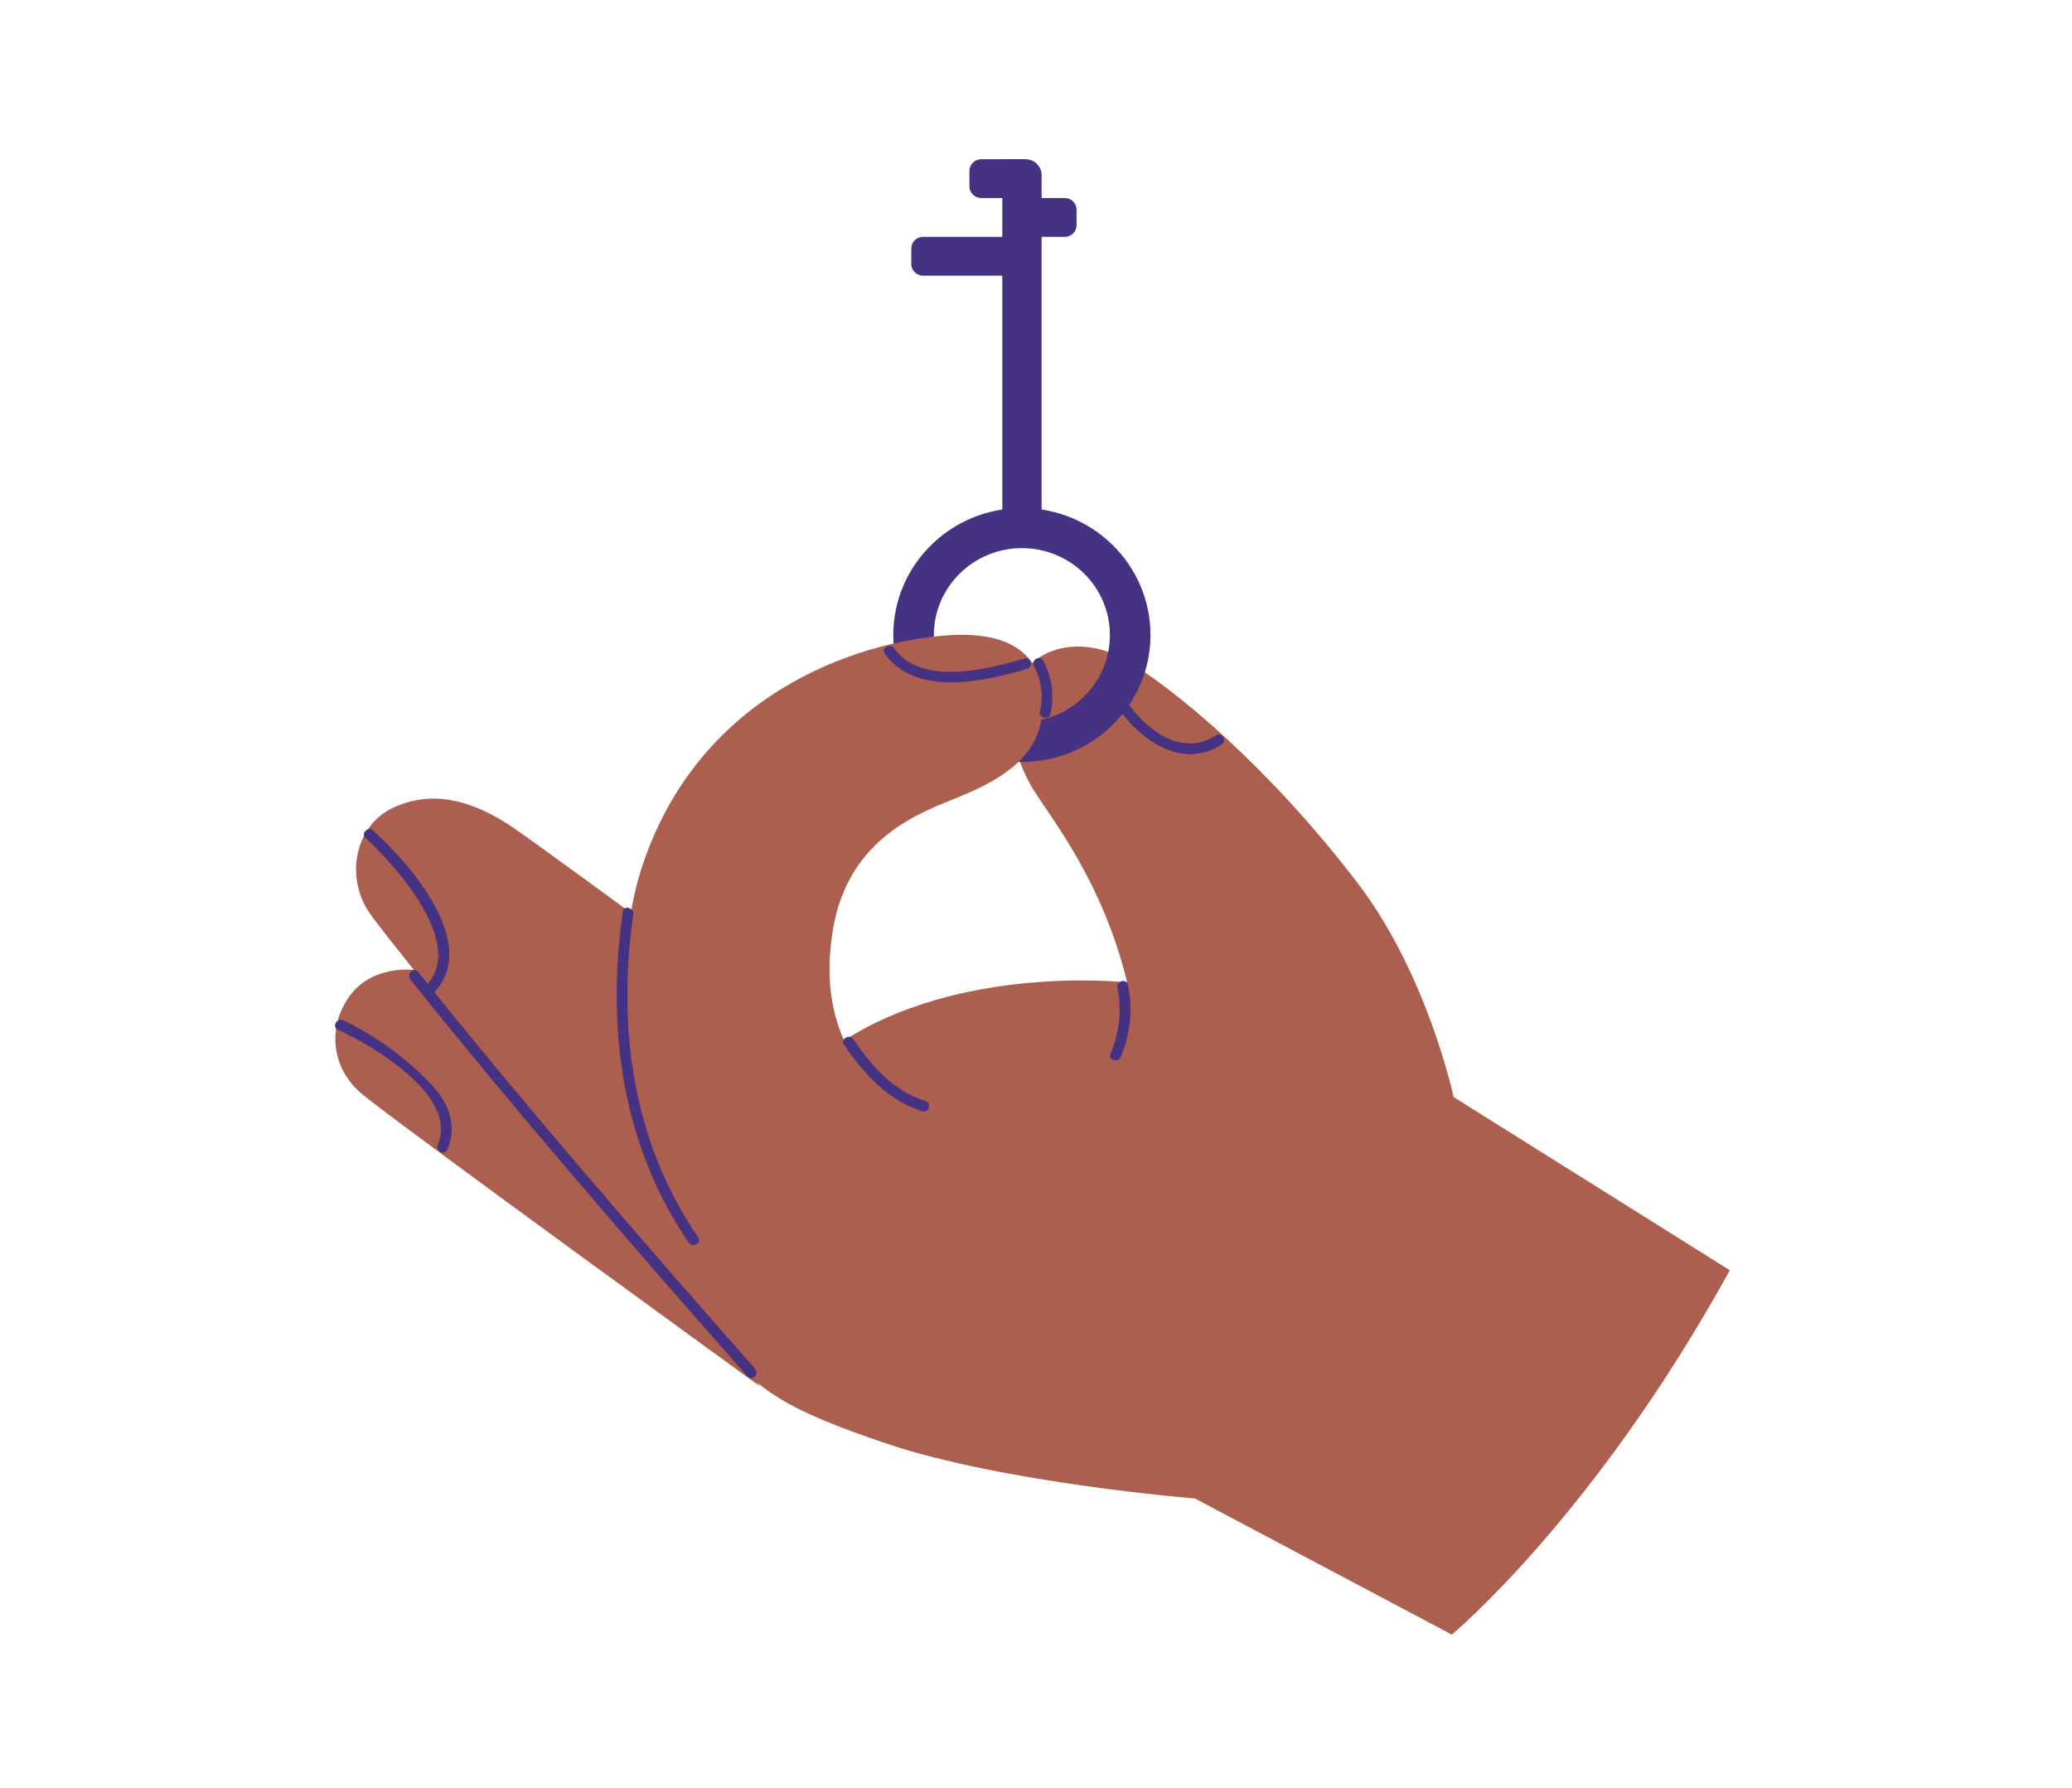
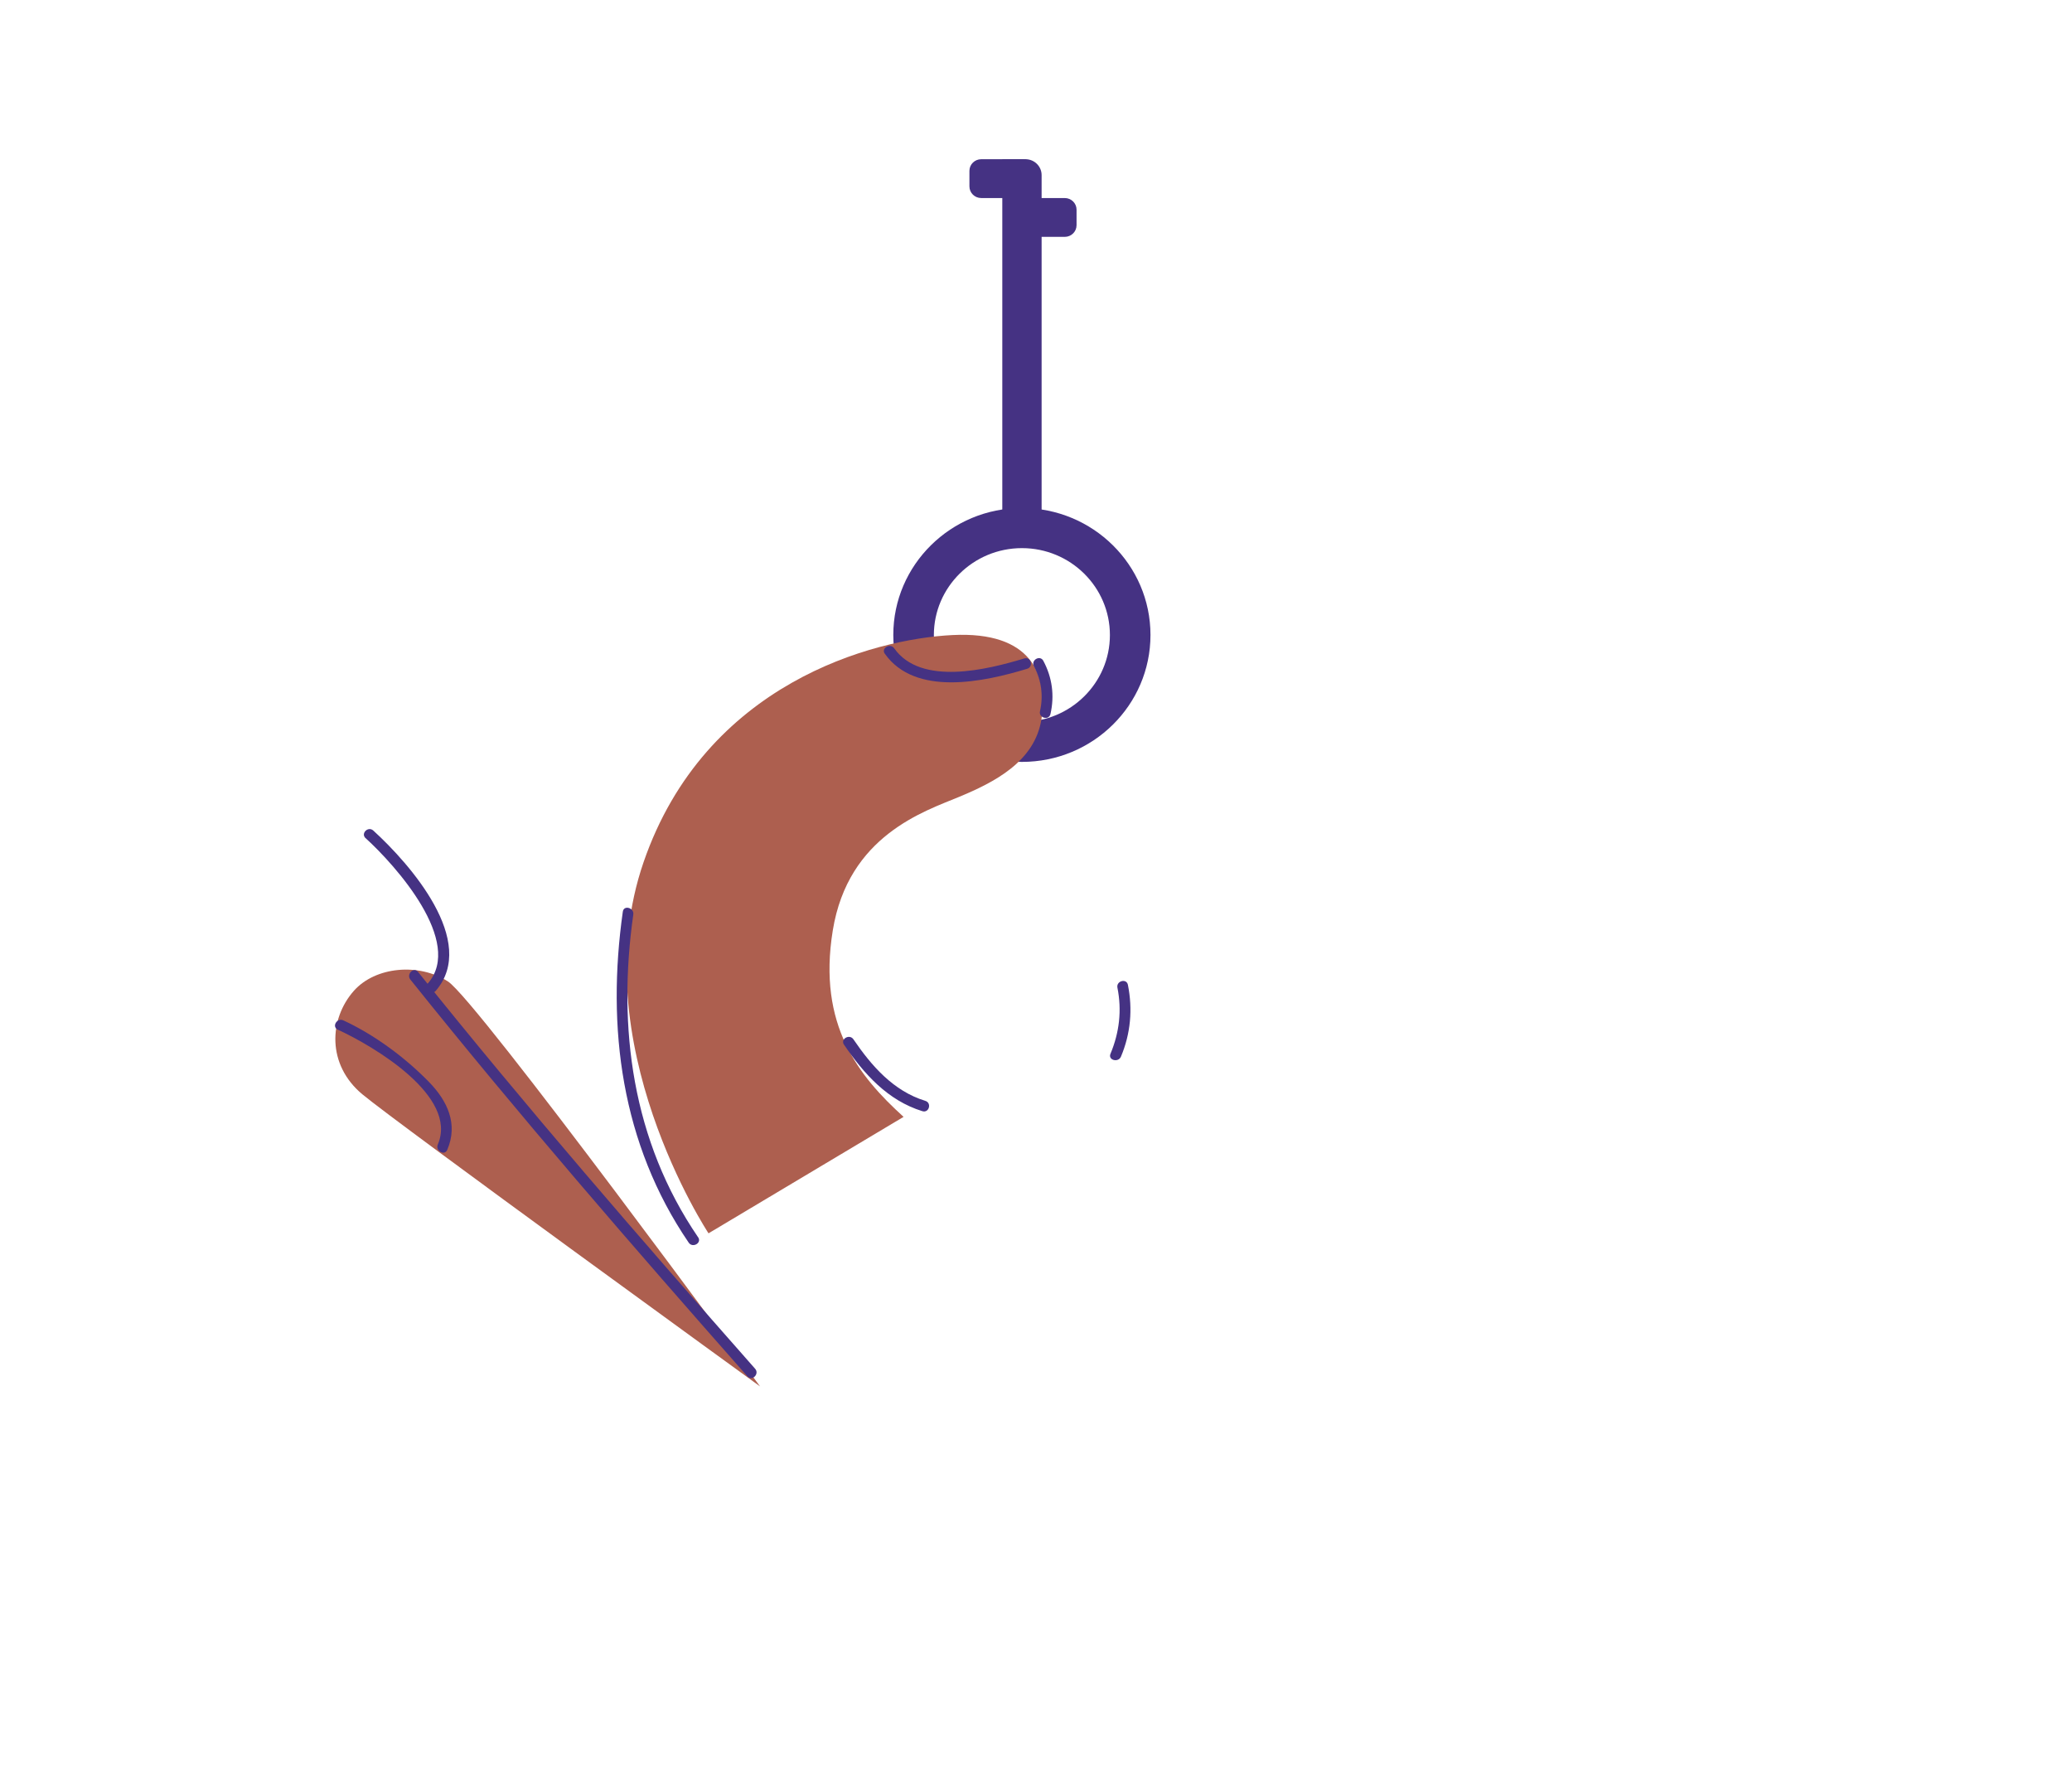
<svg xmlns="http://www.w3.org/2000/svg" width="124" height="107" viewBox="0 0 124 107" fill="none">
-   <path d="M103.525 76.009L86.993 65.644C86.993 65.644 85.44 58.35 81.293 52.898C76.076 46.037 70.262 41.14 67.2 39.407C65.091 38.21 62.31 38.477 61.154 40.444C59.998 42.411 60.647 45.378 61.878 47.308C63.109 49.238 66.006 52.849 67.455 58.78C67.455 58.78 56.466 57.547 49.294 63.121C49.294 63.121 33.903 51.734 30.807 49.59C27.71 47.445 25.372 47.489 23.582 48.304C21.21 49.382 20.647 52.486 22.115 54.631C23.582 56.776 41.379 78.439 43.409 80.799C45.436 83.158 46.907 84.31 53.04 86.374C60.107 88.752 71.512 89.663 71.512 89.663L86.885 97.809C86.885 97.809 95.411 90.734 103.522 76.009H103.525Z" fill="#AD5F4F" />
-   <path d="M66.603 41.87C67.853 44.015 70.596 46.189 73.103 44.556C73.452 44.33 73.126 43.77 72.773 44C70.559 45.441 68.232 43.377 67.162 41.544C66.952 41.184 66.389 41.511 66.599 41.87H66.603Z" fill="#453283" />
  <path d="M45.492 82.962C45.492 82.962 23.796 67.241 21.679 65.474C19.563 63.707 19.679 60.977 21.18 59.284C22.467 57.835 25.068 57.602 26.81 58.728C28.547 59.854 45.492 82.966 45.492 82.966V82.962Z" fill="#AD5F4F" />
  <path d="M61.158 30.398C56.909 30.398 53.46 33.802 53.46 37.995C53.46 42.188 56.909 45.589 61.158 45.589C65.406 45.589 68.851 42.188 68.851 37.995C68.851 33.802 65.406 30.398 61.158 30.398ZM61.158 43.196C58.245 43.196 55.888 40.866 55.888 37.999C55.888 35.132 58.249 32.798 61.158 32.798C64.066 32.798 66.423 35.128 66.423 37.999C66.423 40.87 64.062 43.196 61.158 43.196Z" fill="#453283" />
  <path d="M59.979 9.527H61.375C61.904 9.527 62.336 9.953 62.336 10.476V31.405C62.336 31.676 62.114 31.894 61.84 31.894H60.478C60.204 31.894 59.983 31.676 59.983 31.405V9.527H59.979Z" fill="#453283" />
  <path d="M60.516 12.546V13.476C60.516 13.861 60.832 14.173 61.221 14.173H63.721C64.111 14.173 64.427 13.861 64.427 13.476V12.546C64.427 12.162 64.111 11.85 63.721 11.85H61.221C60.832 11.85 60.516 12.162 60.516 12.546Z" fill="#453283" />
  <path d="M58.016 10.224V11.153C58.016 11.538 58.332 11.85 58.722 11.85H61.221C61.611 11.85 61.927 11.538 61.927 11.153V10.224C61.927 9.839 61.611 9.527 61.221 9.527H58.722C58.332 9.527 58.016 9.839 58.016 10.224Z" fill="#453283" />
-   <path d="M54.537 14.869V15.799C54.537 16.183 54.853 16.495 55.243 16.495H61.221C61.611 16.495 61.927 16.183 61.927 15.799V14.869C61.927 14.485 61.611 14.173 61.221 14.173H55.243C54.853 14.173 54.537 14.485 54.537 14.869Z" fill="#453283" />
  <path d="M42.4 73.794C42.4 73.794 34.819 62.321 38.512 51.597C42.205 40.873 52.285 38.228 57.01 37.999C61.735 37.765 62.715 40.377 62.332 42.985C61.953 45.593 59.454 46.826 57.389 47.686C55.325 48.545 50.762 49.99 49.838 55.676C48.915 61.358 51.415 64.414 54.075 66.829L42.396 73.801L42.4 73.794Z" fill="#AD5F4F" />
  <path d="M50.51 62.51C51.693 64.244 53.123 65.851 55.202 66.489C55.603 66.611 55.776 65.992 55.374 65.87C53.464 65.285 52.154 63.773 51.073 62.188C50.841 61.847 50.274 62.169 50.51 62.514V62.51Z" fill="#453283" />
  <path d="M67.084 63.225C67.665 61.843 67.793 60.391 67.5 58.928C67.418 58.521 66.791 58.695 66.873 59.099C67.144 60.454 66.99 61.781 66.457 63.055C66.295 63.436 66.926 63.603 67.084 63.225Z" fill="#453283" />
  <path d="M24.558 58.613C31.05 66.718 37.855 74.568 44.73 82.358C45.008 82.669 45.466 82.213 45.192 81.902C38.316 74.112 31.512 66.263 25.019 58.158C24.761 57.832 24.302 58.291 24.558 58.613Z" fill="#453283" />
  <path d="M41.777 74.031C37.843 68.267 36.939 61.499 37.9 54.72C37.956 54.316 37.329 54.138 37.273 54.55C36.29 61.503 37.183 68.441 41.217 74.357C41.45 74.697 42.017 74.375 41.78 74.031H41.777Z" fill="#453283" />
  <path d="M21.878 50.149C23.706 51.816 27.752 56.354 25.616 58.832C25.346 59.147 25.804 59.602 26.078 59.288C28.622 56.335 24.535 51.697 22.34 49.697C22.032 49.416 21.57 49.871 21.878 50.153V50.149Z" fill="#453283" />
  <path d="M20.216 61.61C22.381 62.61 27.436 65.6 26.202 68.478C26.04 68.856 26.6 69.182 26.765 68.804C27.429 67.259 26.784 65.874 25.654 64.722C24.22 63.259 22.415 61.921 20.546 61.054C20.167 60.88 19.837 61.436 20.216 61.61Z" fill="#453283" />
  <path d="M61.875 39.866C62.325 40.707 62.449 41.629 62.239 42.555C62.145 42.959 62.775 43.129 62.865 42.725C63.117 41.625 62.971 40.536 62.438 39.54C62.242 39.173 61.679 39.499 61.875 39.866Z" fill="#453283" />
  <path d="M52.953 39.117C54.781 41.699 58.898 40.799 61.469 40.018C61.871 39.895 61.698 39.277 61.297 39.399C59.086 40.069 55.119 41.059 53.516 38.795C53.276 38.458 52.713 38.78 52.953 39.121V39.117Z" fill="#453283" />
</svg>